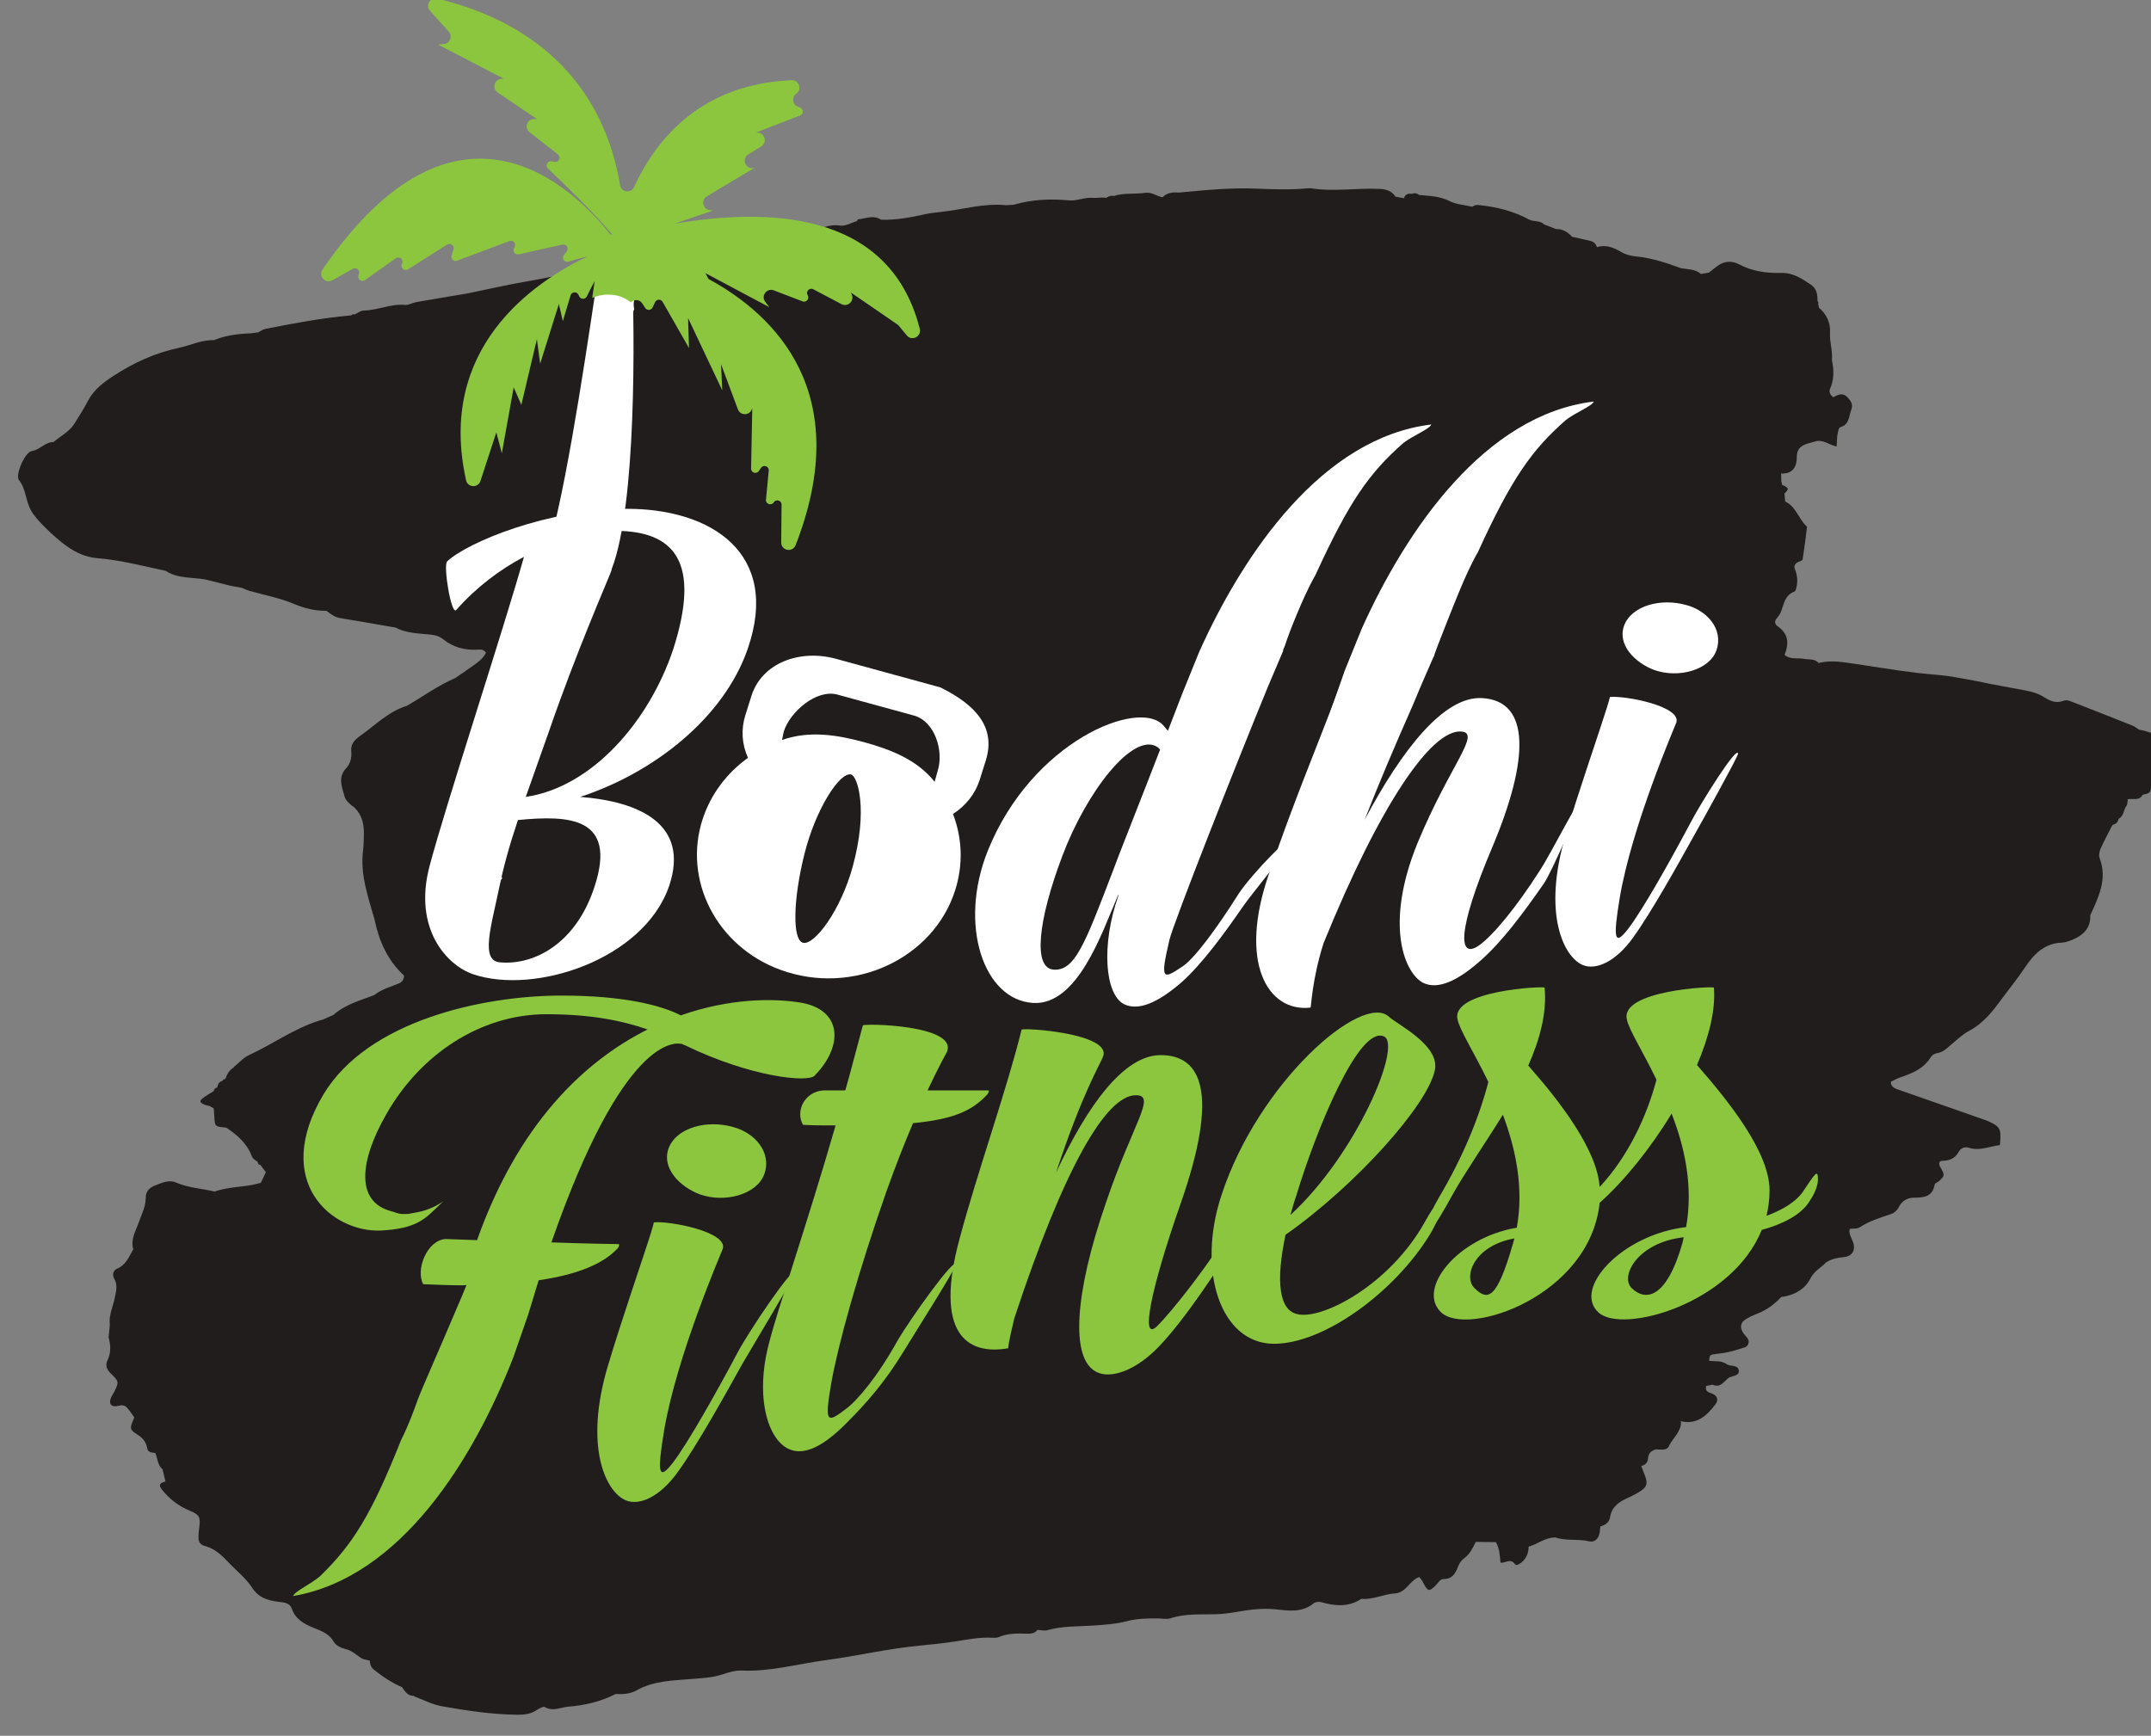
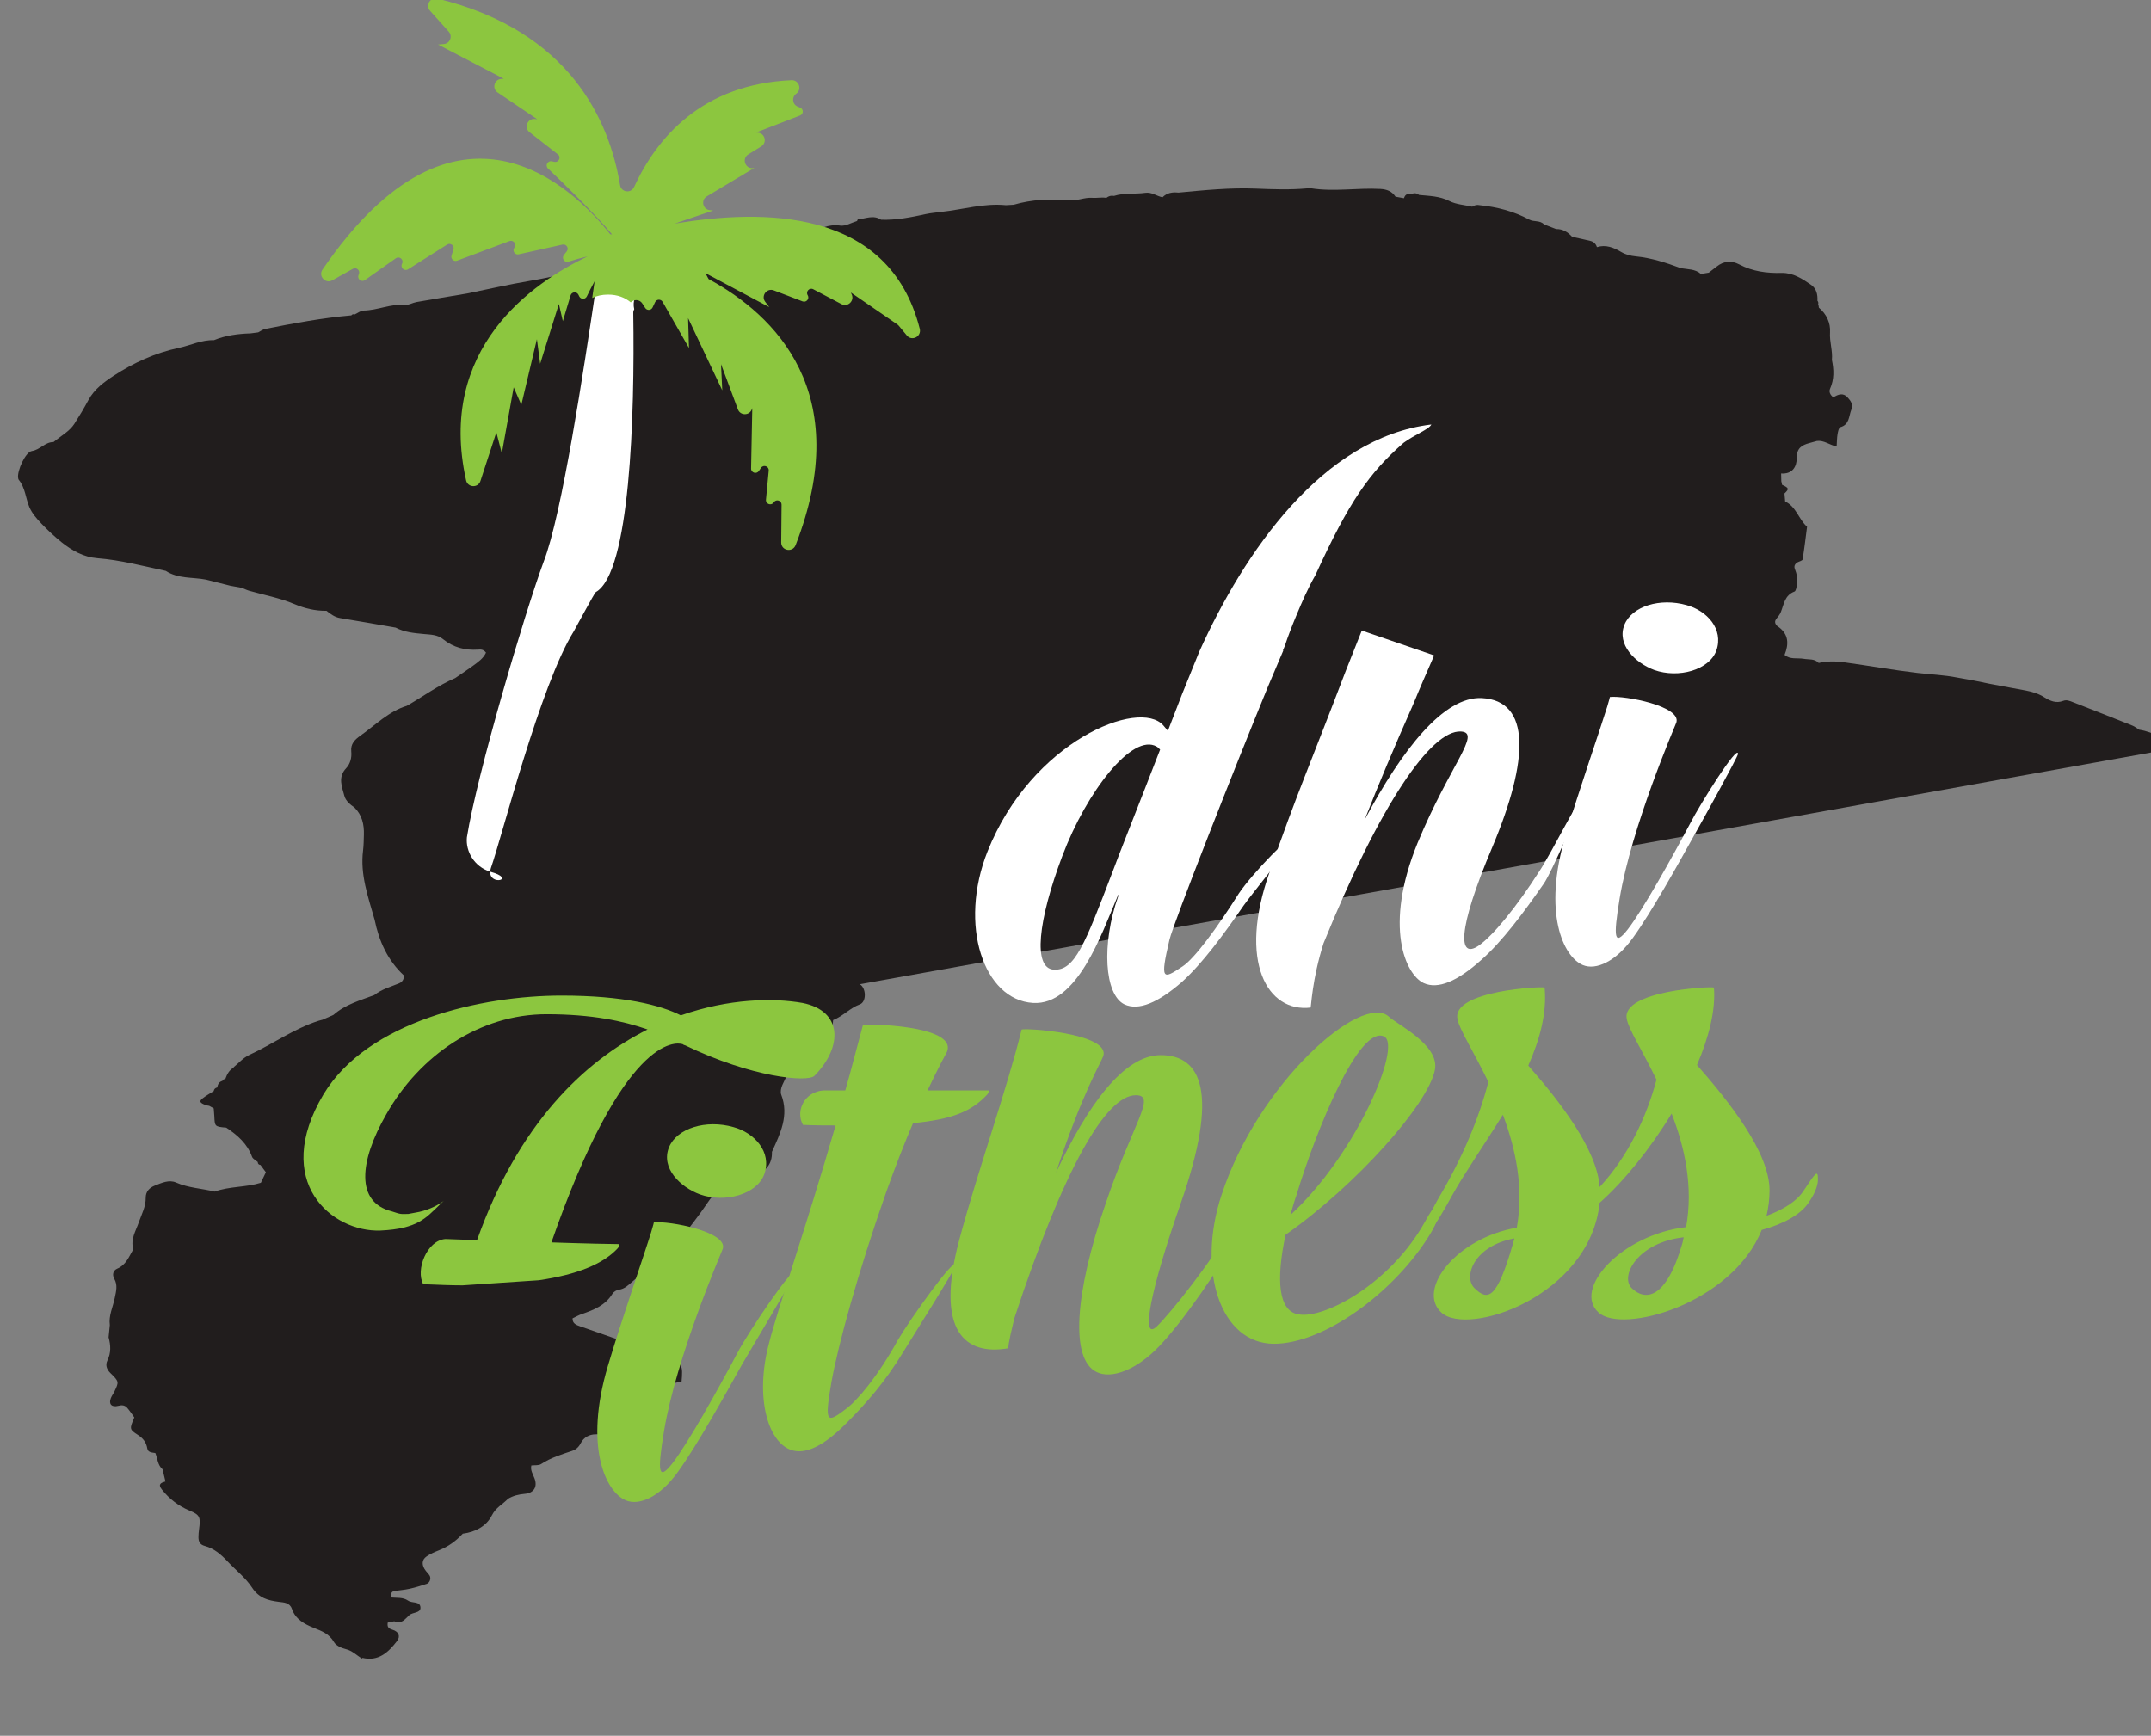
<svg xmlns="http://www.w3.org/2000/svg" xmlns:ns1="http://sodipodi.sourceforge.net/DTD/sodipodi-0.dtd" xmlns:ns2="http://www.inkscape.org/namespaces/inkscape" ns1:docname="logo-with-bg.svg" ns2:version="1.0beta2 (2b71d25, 2019-12-03)" id="svg1039" version="1.1" viewBox="0 0 214.037 172.747" height="172.747mm" width="214.037mm">
  <rect x="0" y="0" width="214.037" height="172.747" fill="#808080" stroke="none" />
  <defs id="defs1033">
    <clipPath clipPathUnits="userSpaceOnUse" id="clipPath46">
      <path d="M 0,1000 H 1000 V 0 H 0 Z" id="path44" ns2:connector-curvature="0" />
    </clipPath>
  </defs>
  <ns1:namedview fit-margin-bottom="0" fit-margin-right="0" fit-margin-left="0" fit-margin-top="0" ns2:window-maximized="0" ns2:window-y="417" ns2:window-x="552" ns2:window-height="1209" ns2:window-width="1600" showgrid="false" ns2:document-rotation="0" ns2:current-layer="layer1" ns2:document-units="mm" ns2:cy="300.29402" ns2:cx="359.40291" ns2:zoom="0.35" ns2:pageshadow="2" ns2:pageopacity="0.0" borderopacity="1.0" bordercolor="#666666" pagecolor="#ffffff" id="base" />
  <g transform="translate(-0.914,-68.714)" id="layer1" ns2:groupmode="layer" ns2:label="Layer 1">
    <g id="g3947" transform="matrix(0.03,0,0,-0.03,-270.678,558.955)">
-       <path d="m 16277.8,13861.2 c -40.7,24.8 -80.6,52 -129.4,59.4 -7.5,4.7 -14.5,10.5 -22.5,13.7 -65.7,26.3 -131.4,52 -197.2,77.7 -10.3,4.1 -21.1,8.8 -32.2,4.4 -23.5,-9.3 -44.1,-0.1 -62.7,11.7 -19.3,12.3 -40.1,18.4 -61.8,22.6 -54,10.5 -108.4,19.3 -162.1,31 -21.6,4.7 -43.5,7.6 -65,11.9 -43.6,8.6 -87.6,10.2 -131.3,15.3 -80.9,9.5 -161.4,24 -242.1,35.1 -28.4,3.9 -57.5,4.9 -86,-2 -13.7,14.9 -32.6,10.7 -49.6,13.8 -21.3,3.8 -45,-3.3 -63.7,13 14.5,35.9 14,68.5 -20.8,93.4 -1.7,1.3 -3.8,2.4 -5.2,4 -6.6,7.5 -7.4,14.8 -0.6,23.1 5.4,6.6 11.1,13.7 14.2,21.5 10.3,25.9 12.7,56 45.2,68.1 5,1.9 7,15.2 8.3,23.6 2.6,17.7 -0.3,34.9 -7.1,51.7 -3.6,9.2 0.5,16.9 9.1,21.8 5.8,3.1 16,5.4 16.7,9.4 5.9,36 10.1,72.3 14.8,108.6 -27.8,24.7 -36,66.5 -72.6,83.7 -0.8,8.9 -1.5,17.7 -2.3,26.6 16,15.4 15.2,18 -8.2,29 -0.3,3.9 -1.1,7.7 -2.3,11.4 -0.2,8.6 -0.4,17.3 -0.6,25.9 37.8,-2.6 52,22.5 51.9,52.7 -0.1,31.9 17.2,41.6 41.9,48.3 8.4,2.3 16.6,4.6 25.1,6.9 23,2.9 41.2,-13.1 65.2,-18.4 1,14.9 0.9,28.1 3,40.9 1.4,8.3 4.2,21.8 9.1,23.2 30.6,8.6 28,35.8 36.4,57.5 6.9,18.1 -1,29.1 -12,41.1 -16.3,17.7 -31.8,9.3 -47.8,0.7 -9.6,7.3 -15.1,17.7 -10.5,28.3 14.1,31.4 12.8,63.1 6.1,95.5 3,30.7 -8.3,60.2 -6.2,91.6 2,31.1 -11.6,60.6 -37.1,81.9 -0.1,3.9 -0.9,7.6 -2.3,11.3 1.3,4.2 0.5,8.1 -2.4,11.5 1.1,21 -3.3,40.6 -21.4,53.1 -29.2,20.2 -59.8,40 -96.8,39.2 -49.6,-1.2 -96.8,4.8 -141.4,28.4 -25.5,13.5 -51.5,11.3 -74.8,-7.4 -8.6,-6.9 -17.4,-13.5 -26,-20.1 -8.7,-1.5 -17.4,-2.9 -26.1,-4.3 -19,16.9 -43.5,15.1 -66.3,19.1 -48.5,18 -97.6,34.1 -149.3,39.2 -17.4,1.7 -33.4,5.5 -49.1,14.8 -24.3,14.4 -50.6,25.2 -80.2,15.9 -3.5,10.8 -10.7,18 -21.5,20.6 -20.1,5 -40.4,9.1 -60.7,13.6 -14.3,15.6 -31,26.4 -53.3,25.8 -13.4,5.1 -26.8,10.3 -40.1,15.5 -13.3,14.4 -33.1,7.4 -49.3,16.1 -50.9,27.4 -106.4,41.8 -164,47.6 -9,2.2 -17.2,-0.1 -25,-5 -25.3,5.9 -53,7.3 -75.5,18.8 -32.5,16.6 -66.3,16.7 -100.4,20.1 -7.4,5.9 -15.4,7.3 -24.3,3.7 -12.2,1.7 -22.1,-0.9 -25.9,-14.5 -9.4,1.7 -18.7,3.4 -28.1,5.1 -11.9,18 -28.9,24.5 -50.3,25.7 -76.5,4.1 -153.1,-10 -229.5,2.1 -4.3,0.7 -8.8,0.2 -13.2,-0.2 -57,-5.2 -113.8,-3.1 -170.8,-0.8 -85.7,3.5 -171,-5.3 -256.2,-13.3 -19.7,2.2 -38,-0.5 -52.8,-15.5 -19.2,3.7 -35.7,17.8 -56.9,14.8 -34.6,-4.9 -70.1,0.5 -104.1,-10.3 -9.5,2.1 -17.8,-0.7 -25.3,-6.4 -15.4,2.7 -31.2,-1 -45.8,0.1 -27.2,2.2 -51.7,-11 -78.5,-8.4 -61.8,5.8 -123,3 -183,-14.5 -8.6,-0.5 -17.3,-1 -25.9,-1.5 -73.1,7.3 -143.1,-14.6 -214.5,-22.2 -17.2,-2.4 -34.6,-3.6 -51.6,-7.3 -48.7,-10.7 -97.6,-20.4 -147.9,-18.7 -25.3,17.1 -51.2,3.4 -76.8,1.2 -1.1,-0.1 -1.9,-3.6 -2.9,-5.5 -18.6,-5.5 -38.1,-17.7 -55.6,-15.2 -39.4,5.8 -70.8,-11.1 -103.8,-25.5 -9.4,17.9 -19.2,14.8 -29.1,0.5 -9.9,-5.2 -20.5,-11.2 -31.3,-7.3 -47.3,17.1 -91.2,-1.5 -134.4,-14.7 -27.6,-8.4 -54.5,-16.4 -83.3,-19.2 -52.8,-5 -105.1,-13.6 -157.8,-18.2 -87.9,-7.7 -169.6,-46.9 -258.6,-48.9 -4,-0.1 -7.8,-4.3 -12,-5.2 -73.3,-14.6 -146,-32.4 -219.8,-44.9 -69.5,-11.7 -138.2,-27.6 -207.3,-41.7 -56.2,-9.5 -112.5,-18.7 -168.6,-28.6 -12.9,-2.3 -25.7,-10.5 -37.8,-9.4 -47.3,4.2 -90.6,-17.9 -137.1,-18.7 -10,-0.2 -20,-8.5 -30,-13 -4.6,1.7 -8.1,0.7 -10.8,-3 -96.3,-8.4 -191.2,-26.2 -285.86,-45 -8.17,-1.7 -15.56,-7.5 -23.3,-11.4 -8.43,-1.1 -16.95,-2.2 -25.38,-3.3 -41.65,-1.4 -82.59,-6.6 -121.46,-22.6 -40.68,1.5 -76.94,-17.1 -115.45,-25.3 -78.5,-16.6 -150.31,-49.2 -216.64,-92.5 -32.34,-21.1 -64.85,-44.9 -84.33,-81.2 -14.43,-27 -30.42,-53.5 -46.68,-78.9 -15.83,-24.6 -45.38,-40.4 -68.94,-60.1 -27.82,0.5 -44.08,-25.5 -71.64,-29.7 -21.82,-3.3 -49.55,-66.6 -45.64,-89.1 0.35,-2.1 0.61,-4.7 1.91,-6.2 22,-26.7 22.78,-61.5 35.64,-91.5 8.44,-19.6 23.65,-37.1 38.69,-53 21.22,-22.3 43.9,-43.6 67.9,-62.9 34.69,-27.9 73.2,-49.3 118.84,-52.9 77.03,-6 151.44,-26 226.64,-42 40.78,-26.8 88.77,-20.4 133.54,-29 26.86,-6.8 53.72,-13.5 80.5,-20.3 12.87,-2.3 25.73,-4.7 38.6,-7.1 v 0 c 7.91,-3.2 15.56,-7.1 23.65,-9.5 50.16,-14.3 102.15,-23.9 149.81,-44 35.4,-14.9 69.7,-23 107,-22.6 13.7,-10.6 26.9,-21.1 45.2,-24.1 61.6,-10 122.9,-21 184.3,-31.6 29.8,-15.9 62.4,-18.3 95.1,-21.4 21.5,-2 43.7,-2 62.3,-17.1 33.6,-27.3 72.9,-37.4 115.9,-34.6 8.1,0.5 17.2,1.8 26.3,-9.9 -8.3,-18.9 -26.1,-31.2 -43.2,-43.7 -19.3,-14.1 -39.3,-27.2 -59,-40.8 v 0 c -57.1,-24.3 -106.8,-61.4 -160.4,-92 -60.5,-18.6 -103.8,-63.5 -153.6,-98.8 -19.8,-14 -33.2,-27.8 -30.7,-52.6 2.2,-21 -3.7,-41.6 -16.7,-55.3 -28.6,-30.3 -14.1,-61.3 -6.2,-91.8 4.4,-16.9 19.2,-28.7 33.6,-39 25.2,-24.8 32.1,-55.9 31.2,-89.6 -0.6,-17.5 -0.6,-35.1 -2.7,-52.4 -10.3,-80.4 16.9,-154.5 38.1,-229.6 14.7,-71.4 43.2,-135.6 97.9,-186 -1.1,-11.3 -4.2,-20.3 -16.5,-25.5 -27.9,-11.7 -57.9,-19.3 -82.2,-38.9 -47.2,-17.8 -96.5,-31.2 -135.6,-65.8 -12,-5.3 -23.9,-10.6 -35.8,-15.9 -4.6,-1.3 -9.1,-2.5 -13.6,-3.7 -82.5,-26.6 -152.79,-77.8 -230.6,-113.8 -19.21,-8.9 -34.34,-26.7 -51.38,-40.4 l 1.22,-0.5 c -15.39,-8.5 -22.95,-22.7 -28.43,-38.4 -4.52,-0.1 -7.74,-2.1 -9.74,-6.3 -11.13,-2.9 -15.21,-11.5 -17.21,-21.7 -6.43,-1.5 -10.43,-5.4 -11.48,-12 -12.17,-7.9 -25.03,-14.9 -36.42,-23.8 -12.61,-9.8 -10.26,-15.2 9.3,-22.6 3.82,-1.4 8.08,-1.8 12.17,-2.6 4.96,-2.9 10,-5.7 14.95,-8.5 0.61,-8.5 1.48,-17 1.92,-25.4 1.56,-35 1.47,-35 39.64,-38.5 36.95,-24.7 69.63,-52.8 85.46,-96.6 2.61,-7.1 12.52,-11.6 19.04,-17.4 0.08,-5.8 2.95,-9.1 8.86,-9.7 6,-8.1 12,-16.1 18,-24.2 -5.48,-11.7 -11.04,-23.3 -16.6,-35 -49.99,-15.6 -103.81,-11.3 -153.45,-29.2 -42.42,10.6 -86.76,11.9 -127.97,30.1 -23.3,10.3 -47.99,-1.4 -70.59,-10.3 -17.39,-6.8 -30.08,-19.7 -29.91,-39.9 0.35,-30 -13.73,-55.1 -23.12,-82.2 -9.91,-28.4 -27.99,-56.1 -18.09,-88.9 -14.16,-24.3 -23.81,-51.8 -53.28,-64.4 -13.57,-5.8 -17.48,-20 -9.92,-33.5 12.09,-21.3 6.18,-41.5 1.74,-63.6 -6,-29.9 -20.69,-58.4 -16.43,-90.1 -1.39,-13.5 -2.78,-27 -4.08,-40.6 7.12,-26.1 8.69,-51.2 -4,-77.1 -6.7,-13.8 -3.39,-28.4 10.08,-41.6 29.13,-28.3 28.26,-29.4 13.56,-60.4 -3.74,-7.9 -9.3,-15 -12.34,-23.1 -7.39,-19.5 2.78,-30.8 24.86,-25.1 12.52,3.3 21.91,2 29.56,-6.7 8.7,-9.8 15.82,-21.1 23.56,-31.8 -15.82,-37.7 -16.95,-39.4 11.74,-57.9 17.99,-11.6 27.9,-24.8 31.47,-45.7 2.17,-12.7 15.91,-12.8 26.51,-14.5 7.74,-18.2 7.31,-39.9 24,-54 14.95,9.5 28.6,10.8 40.25,2.5 -11.65,8.3 -25.39,7 -40.25,-2.6 3.21,-13.4 6.43,-26.9 9.65,-40.3 -14.09,-4 -26.08,-8.6 -12.26,-26.2 24.95,-31.8 55.55,-55.2 93.28,-70.9 33.73,-14 35.65,-22 30.43,-61.3 -1.22,-8.7 -2,-17.5 -2,-26.3 -0.17,-14.6 5.13,-25.1 21.04,-29.2 31.12,-8.2 54.25,-28.7 75.72,-51.6 27.12,-28.9 59.72,-54 81.02,-86.6 22.52,-34.7 53.12,-42.7 88.51,-47.2 17.47,-2.2 36.31,-2.5 43.51,-23.2 12.1,-34.8 41.5,-50.6 72.2,-63 26.6,-10.7 51.8,-19.6 67.5,-47.4 6.6,-11.5 24.5,-19.8 38.6,-23.1 23,-5.3 37.6,-22.2 56.6,-32.7 v 0 c 7.8,-1.9 15.5,-3.9 23.3,-5.7 1.3,-11.1 3.4,-21.6 12.9,-29.2 29.1,-23.1 59.6,-44.1 94.1,-58.6 10.1,-13.9 18.7,-30 40,-28.7 -0.1,0 -0.2,-1.7 -0.2,-1.7 30.8,-11.4 60.7,-27.5 92.4,-33.1 82.2,-14.4 164.9,-27.2 248.9,-28.1 22.6,-0.3 43.8,1.4 63.5,14.1 9.1,5.7 23.9,14.6 29.7,11.2 26.9,-15.7 52.3,-0.6 77.5,1.4 54.5,4.4 108,16.8 157.5,42.3 24.6,-1.8 48.2,0.1 70.5,12.6 55.7,31.2 118.5,31.7 179.4,36.9 35.4,3 70.2,4.1 104.3,15.5 20.8,6.9 43.4,13.5 64.9,12.6 94,-4.1 184,22 275.7,34.2 104.9,13.9 208.2,38.7 313.8,48.5 37.3,3.5 74.8,7.5 111.6,13 43.8,6.6 86.8,15.9 131.4,13 6.5,-0.4 13.7,0.1 19.6,2.6 29.5,12.5 60.4,12.1 91.5,11 13.4,-0.5 26.7,0.4 36,12.5 11,-0.5 23,-3.8 33.1,-0.9 49.7,14.4 100.9,11.8 151.6,15.3 37.2,2.6 75.3,5.1 111.2,14.4 35.3,9.2 70,9.8 105.5,9.2 13.3,-0.2 27.7,-3.5 39.7,0.5 49.7,16.5 100.7,12 151.5,13.5 21.8,0.7 43.6,3.6 65.6,7.3 42.7,7.3 85.6,13.7 130.2,9.1 43,-4.5 88.9,-12.5 127.7,20 5.7,4.7 17.7,5.8 25.4,3.6 46,-13.2 90.7,-16.8 132.9,11.2 38.6,-3.8 73.5,15.7 111.1,17.8 37.1,2.1 48.2,42.8 80.7,54.5 3.8,-5.1 8.5,-9.7 11.3,-15.3 16.4,-33.3 21.1,-35.1 43.9,-11.8 7.8,7.9 13.9,20.3 24.9,20.3 30.9,-0.1 40.6,20.2 49.8,44.1 3.8,9.7 11.4,19.5 19.9,25.6 19.1,13.8 27.7,34 37.7,53.6 22.2,-0.3 44.5,-0.5 66.6,-0.8 12.8,-21.1 13,-45.3 15.5,-68.3 16.9,-1.6 32.9,16.2 47.7,-4.6 4.8,-6.8 15.7,0.4 22.6,6.2 16,13.5 22.6,31.1 23,51.6 30.2,8.6 55.5,31.2 88.9,30.6 3.3,5.6 8.3,10.8 9.9,16.8 -1.6,-6 -6.6,-11.2 -9.9,-16.8 36.6,-12.4 75.6,-3.9 112.8,-13 13.7,-3.3 25.7,5.4 30.8,18.2 4,9.6 3.7,20.9 5.3,31.4 16,4.1 29.6,13.9 32,29.6 5.5,35.1 28.8,51.5 57.9,64.5 16,7.1 31.6,15.2 45.9,25 19.5,13.4 21.4,25.2 11.7,50.6 -4,10.2 -7.9,20.4 -11.8,30.6 13.3,3.4 21.4,11.4 22.5,25.7 1.2,16.7 10.9,25.8 26.5,29.6 15.2,-0.1 35.4,-4.9 42.4,10.2 12.6,27.1 40.1,46.6 40.6,79.6 l -2.1,3.9 c 53.9,-13.4 87.1,17.7 116.2,55.7 11.7,15.3 5.8,31.1 -16.3,37.6 -14.4,4.2 -16.6,11.2 -14.7,23.3 7.2,1.4 14.4,2.8 21.6,4.3 24.3,-11.1 35.5,7.6 50.3,20.7 11,9.6 36.4,6.5 36.6,23.7 0.2,23.5 -27.5,14.6 -40.8,24 -17.5,12.3 -38.3,8.5 -57.8,10.7 1.5,8.1 -0.5,18.8 11,20.9 17.1,3.1 34.8,4.1 51.7,7.9 19.2,4.3 38,10.1 56.5,16.3 10.5,3.5 15.3,18.3 9.9,27.3 -3.4,5.5 -8.1,10.1 -12.2,15.2 -14.9,18.6 -14.9,37.1 2.2,48.7 12.5,8.5 26.8,14.6 40.9,20.2 30.8,12.2 56.7,30.9 79,55.1 41.8,5.2 78.8,25.3 96.5,60.7 13.2,26.3 35.8,36.4 53.1,54.7 17.3,10.7 35.9,15 56.3,16.8 29.8,2.7 42.3,22.7 32.4,50.4 -5.1,14.4 -14.8,27.1 -10.9,43.7 10.9,1.4 24.1,-0.7 32.4,4.7 31.8,20.9 67.5,31.8 102.9,43.7 13.2,4.4 22.1,12.8 28.6,25.6 9.9,19.4 28.8,29.2 48.8,29.3 33.5,0.2 62.1,3 69.2,43.8 0.8,4.6 10.4,7.2 15.1,11.7 18.8,18.4 18.9,18.6 2.9,47.3 -5.6,9.9 -3.1,19.5 6.7,19.6 24.2,0.3 42.5,7.5 54.7,29.4 7.2,12.9 19.7,18.3 33.8,13.8 36.3,-11.6 69.1,5.1 103.1,8.8 5,54.2 1.7,60.9 -38.2,79.1 -4,1.9 -8.2,3.2 -12.4,4.7 -47.5,16.7 -95.2,33.5 -142.7,50.1 -47.8,16.7 -95.7,33.1 -143.3,50 -12.4,4.4 -25.6,9.1 -24.9,26.3 -4.4,7.7 -8.6,15.5 -13.2,23 4.6,-7.5 8.8,-15.3 13.1,-22.9 10,4.7 19.7,10.4 30,14 40,13.7 78.6,28.7 102.4,67.6 4,6.6 13.7,12.5 21.5,13.5 19.2,2.6 31,15.2 44.4,26.6 20.2,17.1 39.9,35.9 62.9,48.1 44.3,23.5 75,62.2 102.6,99.8 27.1,36.8 56.5,72.6 82,111 27.8,41.6 63.4,79 120.9,80.8 12.8,0.4 25.9,5.6 38,10.8 34.9,15 58.3,39 56.7,80.2 27.4,60.4 57.5,120 30.9,189.6 -3.5,9.1 -0.6,22.6 3.7,32.2 11.5,25.8 25.3,50.7 38.1,76 0.1,-0.1 3.4,2.6 3.4,2.6 10.2,2.5 15.7,9.4 17.8,19.3 14.8,8 16.5,23.9 22.2,37.3 7.1,8 7.8,17.7 8,27.7 17,3.8 38.2,-6.6 49.7,15 26,5.4 26.1,5.4 29.2,37.5 32.3,12.5 55.4,39.9 88.7,52.1 22.1,8.1 21.6,53.6 -0.1,66.7" style="fill:#211d1d;fill-opacity:1;fill-rule:nonzero;stroke:none" id="path3949" ns2:connector-curvature="0" />
+       <path d="m 16277.8,13861.2 c -40.7,24.8 -80.6,52 -129.4,59.4 -7.5,4.7 -14.5,10.5 -22.5,13.7 -65.7,26.3 -131.4,52 -197.2,77.7 -10.3,4.1 -21.1,8.8 -32.2,4.4 -23.5,-9.3 -44.1,-0.1 -62.7,11.7 -19.3,12.3 -40.1,18.4 -61.8,22.6 -54,10.5 -108.4,19.3 -162.1,31 -21.6,4.7 -43.5,7.6 -65,11.9 -43.6,8.6 -87.6,10.2 -131.3,15.3 -80.9,9.5 -161.4,24 -242.1,35.1 -28.4,3.9 -57.5,4.9 -86,-2 -13.7,14.9 -32.6,10.7 -49.6,13.8 -21.3,3.8 -45,-3.3 -63.7,13 14.5,35.9 14,68.5 -20.8,93.4 -1.7,1.3 -3.8,2.4 -5.2,4 -6.6,7.5 -7.4,14.8 -0.6,23.1 5.4,6.6 11.1,13.7 14.2,21.5 10.3,25.9 12.7,56 45.2,68.1 5,1.9 7,15.2 8.3,23.6 2.6,17.7 -0.3,34.9 -7.1,51.7 -3.6,9.2 0.5,16.9 9.1,21.8 5.8,3.1 16,5.4 16.7,9.4 5.9,36 10.1,72.3 14.8,108.6 -27.8,24.7 -36,66.5 -72.6,83.7 -0.8,8.9 -1.5,17.7 -2.3,26.6 16,15.4 15.2,18 -8.2,29 -0.3,3.9 -1.1,7.7 -2.3,11.4 -0.2,8.6 -0.4,17.3 -0.6,25.9 37.8,-2.6 52,22.5 51.9,52.7 -0.1,31.9 17.2,41.6 41.9,48.3 8.4,2.3 16.6,4.6 25.1,6.9 23,2.9 41.2,-13.1 65.2,-18.4 1,14.9 0.9,28.1 3,40.9 1.4,8.3 4.2,21.8 9.1,23.2 30.6,8.6 28,35.8 36.4,57.5 6.9,18.1 -1,29.1 -12,41.1 -16.3,17.7 -31.8,9.3 -47.8,0.7 -9.6,7.3 -15.1,17.7 -10.5,28.3 14.1,31.4 12.8,63.1 6.1,95.5 3,30.7 -8.3,60.2 -6.2,91.6 2,31.1 -11.6,60.6 -37.1,81.9 -0.1,3.9 -0.9,7.6 -2.3,11.3 1.3,4.2 0.5,8.1 -2.4,11.5 1.1,21 -3.3,40.6 -21.4,53.1 -29.2,20.2 -59.8,40 -96.8,39.2 -49.6,-1.2 -96.8,4.8 -141.4,28.4 -25.5,13.5 -51.5,11.3 -74.8,-7.4 -8.6,-6.9 -17.4,-13.5 -26,-20.1 -8.7,-1.5 -17.4,-2.9 -26.1,-4.3 -19,16.9 -43.5,15.1 -66.3,19.1 -48.5,18 -97.6,34.1 -149.3,39.2 -17.4,1.7 -33.4,5.5 -49.1,14.8 -24.3,14.4 -50.6,25.2 -80.2,15.9 -3.5,10.8 -10.7,18 -21.5,20.6 -20.1,5 -40.4,9.1 -60.7,13.6 -14.3,15.6 -31,26.4 -53.3,25.8 -13.4,5.1 -26.8,10.3 -40.1,15.5 -13.3,14.4 -33.1,7.4 -49.3,16.1 -50.9,27.4 -106.4,41.8 -164,47.6 -9,2.2 -17.2,-0.1 -25,-5 -25.3,5.9 -53,7.3 -75.5,18.8 -32.5,16.6 -66.3,16.7 -100.4,20.1 -7.4,5.9 -15.4,7.3 -24.3,3.7 -12.2,1.7 -22.1,-0.9 -25.9,-14.5 -9.4,1.7 -18.7,3.4 -28.1,5.1 -11.9,18 -28.9,24.5 -50.3,25.7 -76.5,4.1 -153.1,-10 -229.5,2.1 -4.3,0.7 -8.8,0.2 -13.2,-0.2 -57,-5.2 -113.8,-3.1 -170.8,-0.8 -85.7,3.5 -171,-5.3 -256.2,-13.3 -19.7,2.2 -38,-0.5 -52.8,-15.5 -19.2,3.7 -35.7,17.8 -56.9,14.8 -34.6,-4.9 -70.1,0.5 -104.1,-10.3 -9.5,2.1 -17.8,-0.7 -25.3,-6.4 -15.4,2.7 -31.2,-1 -45.8,0.1 -27.2,2.2 -51.7,-11 -78.5,-8.4 -61.8,5.8 -123,3 -183,-14.5 -8.6,-0.5 -17.3,-1 -25.9,-1.5 -73.1,7.3 -143.1,-14.6 -214.5,-22.2 -17.2,-2.4 -34.6,-3.6 -51.6,-7.3 -48.7,-10.7 -97.6,-20.4 -147.9,-18.7 -25.3,17.1 -51.2,3.4 -76.8,1.2 -1.1,-0.1 -1.9,-3.6 -2.9,-5.5 -18.6,-5.5 -38.1,-17.7 -55.6,-15.2 -39.4,5.8 -70.8,-11.1 -103.8,-25.5 -9.4,17.9 -19.2,14.8 -29.1,0.5 -9.9,-5.2 -20.5,-11.2 -31.3,-7.3 -47.3,17.1 -91.2,-1.5 -134.4,-14.7 -27.6,-8.4 -54.5,-16.4 -83.3,-19.2 -52.8,-5 -105.1,-13.6 -157.8,-18.2 -87.9,-7.7 -169.6,-46.9 -258.6,-48.9 -4,-0.1 -7.8,-4.3 -12,-5.2 -73.3,-14.6 -146,-32.4 -219.8,-44.9 -69.5,-11.7 -138.2,-27.6 -207.3,-41.7 -56.2,-9.5 -112.5,-18.7 -168.6,-28.6 -12.9,-2.3 -25.7,-10.5 -37.8,-9.4 -47.3,4.2 -90.6,-17.9 -137.1,-18.7 -10,-0.2 -20,-8.5 -30,-13 -4.6,1.7 -8.1,0.7 -10.8,-3 -96.3,-8.4 -191.2,-26.2 -285.86,-45 -8.17,-1.7 -15.56,-7.5 -23.3,-11.4 -8.43,-1.1 -16.95,-2.2 -25.38,-3.3 -41.65,-1.4 -82.59,-6.6 -121.46,-22.6 -40.68,1.5 -76.94,-17.1 -115.45,-25.3 -78.5,-16.6 -150.31,-49.2 -216.64,-92.5 -32.34,-21.1 -64.85,-44.9 -84.33,-81.2 -14.43,-27 -30.42,-53.5 -46.68,-78.9 -15.83,-24.6 -45.38,-40.4 -68.94,-60.1 -27.82,0.5 -44.08,-25.5 -71.64,-29.7 -21.82,-3.3 -49.55,-66.6 -45.64,-89.1 0.35,-2.1 0.61,-4.7 1.91,-6.2 22,-26.7 22.78,-61.5 35.64,-91.5 8.44,-19.6 23.65,-37.1 38.69,-53 21.22,-22.3 43.9,-43.6 67.9,-62.9 34.69,-27.9 73.2,-49.3 118.84,-52.9 77.03,-6 151.44,-26 226.64,-42 40.78,-26.8 88.77,-20.4 133.54,-29 26.86,-6.8 53.72,-13.5 80.5,-20.3 12.87,-2.3 25.73,-4.7 38.6,-7.1 v 0 c 7.91,-3.2 15.56,-7.1 23.65,-9.5 50.16,-14.3 102.15,-23.9 149.81,-44 35.4,-14.9 69.7,-23 107,-22.6 13.7,-10.6 26.9,-21.1 45.2,-24.1 61.6,-10 122.9,-21 184.3,-31.6 29.8,-15.9 62.4,-18.3 95.1,-21.4 21.5,-2 43.7,-2 62.3,-17.1 33.6,-27.3 72.9,-37.4 115.9,-34.6 8.1,0.5 17.2,1.8 26.3,-9.9 -8.3,-18.9 -26.1,-31.2 -43.2,-43.7 -19.3,-14.1 -39.3,-27.2 -59,-40.8 v 0 c -57.1,-24.3 -106.8,-61.4 -160.4,-92 -60.5,-18.6 -103.8,-63.5 -153.6,-98.8 -19.8,-14 -33.2,-27.8 -30.7,-52.6 2.2,-21 -3.7,-41.6 -16.7,-55.3 -28.6,-30.3 -14.1,-61.3 -6.2,-91.8 4.4,-16.9 19.2,-28.7 33.6,-39 25.2,-24.8 32.1,-55.9 31.2,-89.6 -0.6,-17.5 -0.6,-35.1 -2.7,-52.4 -10.3,-80.4 16.9,-154.5 38.1,-229.6 14.7,-71.4 43.2,-135.6 97.9,-186 -1.1,-11.3 -4.2,-20.3 -16.5,-25.5 -27.9,-11.7 -57.9,-19.3 -82.2,-38.9 -47.2,-17.8 -96.5,-31.2 -135.6,-65.8 -12,-5.3 -23.9,-10.6 -35.8,-15.9 -4.6,-1.3 -9.1,-2.5 -13.6,-3.7 -82.5,-26.6 -152.79,-77.8 -230.6,-113.8 -19.21,-8.9 -34.34,-26.7 -51.38,-40.4 l 1.22,-0.5 c -15.39,-8.5 -22.95,-22.7 -28.43,-38.4 -4.52,-0.1 -7.74,-2.1 -9.74,-6.3 -11.13,-2.9 -15.21,-11.5 -17.21,-21.7 -6.43,-1.5 -10.43,-5.4 -11.48,-12 -12.17,-7.9 -25.03,-14.9 -36.42,-23.8 -12.61,-9.8 -10.26,-15.2 9.3,-22.6 3.82,-1.4 8.08,-1.8 12.17,-2.6 4.96,-2.9 10,-5.7 14.95,-8.5 0.61,-8.5 1.48,-17 1.92,-25.4 1.56,-35 1.47,-35 39.64,-38.5 36.95,-24.7 69.63,-52.8 85.46,-96.6 2.61,-7.1 12.52,-11.6 19.04,-17.4 0.08,-5.8 2.95,-9.1 8.86,-9.7 6,-8.1 12,-16.1 18,-24.2 -5.48,-11.7 -11.04,-23.3 -16.6,-35 -49.99,-15.6 -103.81,-11.3 -153.45,-29.2 -42.42,10.6 -86.76,11.9 -127.97,30.1 -23.3,10.3 -47.99,-1.4 -70.59,-10.3 -17.39,-6.8 -30.08,-19.7 -29.91,-39.9 0.35,-30 -13.73,-55.1 -23.12,-82.2 -9.91,-28.4 -27.99,-56.1 -18.09,-88.9 -14.16,-24.3 -23.81,-51.8 -53.28,-64.4 -13.57,-5.8 -17.48,-20 -9.92,-33.5 12.09,-21.3 6.18,-41.5 1.74,-63.6 -6,-29.9 -20.69,-58.4 -16.43,-90.1 -1.39,-13.5 -2.78,-27 -4.08,-40.6 7.12,-26.1 8.69,-51.2 -4,-77.1 -6.7,-13.8 -3.39,-28.4 10.08,-41.6 29.13,-28.3 28.26,-29.4 13.56,-60.4 -3.74,-7.9 -9.3,-15 -12.34,-23.1 -7.39,-19.5 2.78,-30.8 24.86,-25.1 12.52,3.3 21.91,2 29.56,-6.7 8.7,-9.8 15.82,-21.1 23.56,-31.8 -15.82,-37.7 -16.95,-39.4 11.74,-57.9 17.99,-11.6 27.9,-24.8 31.47,-45.7 2.17,-12.7 15.91,-12.8 26.51,-14.5 7.74,-18.2 7.31,-39.9 24,-54 14.95,9.5 28.6,10.8 40.25,2.5 -11.65,8.3 -25.39,7 -40.25,-2.6 3.21,-13.4 6.43,-26.9 9.65,-40.3 -14.09,-4 -26.08,-8.6 -12.26,-26.2 24.95,-31.8 55.55,-55.2 93.28,-70.9 33.73,-14 35.65,-22 30.43,-61.3 -1.22,-8.7 -2,-17.5 -2,-26.3 -0.17,-14.6 5.13,-25.1 21.04,-29.2 31.12,-8.2 54.25,-28.7 75.72,-51.6 27.12,-28.9 59.72,-54 81.02,-86.6 22.52,-34.7 53.12,-42.7 88.51,-47.2 17.47,-2.2 36.31,-2.5 43.51,-23.2 12.1,-34.8 41.5,-50.6 72.2,-63 26.6,-10.7 51.8,-19.6 67.5,-47.4 6.6,-11.5 24.5,-19.8 38.6,-23.1 23,-5.3 37.6,-22.2 56.6,-32.7 v 0 l -2.1,3.9 c 53.9,-13.4 87.1,17.7 116.2,55.7 11.7,15.3 5.8,31.1 -16.3,37.6 -14.4,4.2 -16.6,11.2 -14.7,23.3 7.2,1.4 14.4,2.8 21.6,4.3 24.3,-11.1 35.5,7.6 50.3,20.7 11,9.6 36.4,6.5 36.6,23.7 0.2,23.5 -27.5,14.6 -40.8,24 -17.5,12.3 -38.3,8.5 -57.8,10.7 1.5,8.1 -0.5,18.8 11,20.9 17.1,3.1 34.8,4.1 51.7,7.9 19.2,4.3 38,10.1 56.5,16.3 10.5,3.5 15.3,18.3 9.9,27.3 -3.4,5.5 -8.1,10.1 -12.2,15.2 -14.9,18.6 -14.9,37.1 2.2,48.7 12.5,8.5 26.8,14.6 40.9,20.2 30.8,12.2 56.7,30.9 79,55.1 41.8,5.2 78.8,25.3 96.5,60.7 13.2,26.3 35.8,36.4 53.1,54.7 17.3,10.7 35.9,15 56.3,16.8 29.8,2.7 42.3,22.7 32.4,50.4 -5.1,14.4 -14.8,27.1 -10.9,43.7 10.9,1.4 24.1,-0.7 32.4,4.7 31.8,20.9 67.5,31.8 102.9,43.7 13.2,4.4 22.1,12.8 28.6,25.6 9.9,19.4 28.8,29.2 48.8,29.3 33.5,0.2 62.1,3 69.2,43.8 0.8,4.6 10.4,7.2 15.1,11.7 18.8,18.4 18.9,18.6 2.9,47.3 -5.6,9.9 -3.1,19.5 6.7,19.6 24.2,0.3 42.5,7.5 54.7,29.4 7.2,12.9 19.7,18.3 33.8,13.8 36.3,-11.6 69.1,5.1 103.1,8.8 5,54.2 1.7,60.9 -38.2,79.1 -4,1.9 -8.2,3.2 -12.4,4.7 -47.5,16.7 -95.2,33.5 -142.7,50.1 -47.8,16.7 -95.7,33.1 -143.3,50 -12.4,4.4 -25.6,9.1 -24.9,26.3 -4.4,7.7 -8.6,15.5 -13.2,23 4.6,-7.5 8.8,-15.3 13.1,-22.9 10,4.7 19.7,10.4 30,14 40,13.7 78.6,28.7 102.4,67.6 4,6.6 13.7,12.5 21.5,13.5 19.2,2.6 31,15.2 44.4,26.6 20.2,17.1 39.9,35.9 62.9,48.1 44.3,23.5 75,62.2 102.6,99.8 27.1,36.8 56.5,72.6 82,111 27.8,41.6 63.4,79 120.9,80.8 12.8,0.4 25.9,5.6 38,10.8 34.9,15 58.3,39 56.7,80.2 27.4,60.4 57.5,120 30.9,189.6 -3.5,9.1 -0.6,22.6 3.7,32.2 11.5,25.8 25.3,50.7 38.1,76 0.1,-0.1 3.4,2.6 3.4,2.6 10.2,2.5 15.7,9.4 17.8,19.3 14.8,8 16.5,23.9 22.2,37.3 7.1,8 7.8,17.7 8,27.7 17,3.8 38.2,-6.6 49.7,15 26,5.4 26.1,5.4 29.2,37.5 32.3,12.5 55.4,39.9 88.7,52.1 22.1,8.1 21.6,53.6 -0.1,66.7" style="fill:#211d1d;fill-opacity:1;fill-rule:nonzero;stroke:none" id="path3949" ns2:connector-curvature="0" />
    </g>
    <g transform="matrix(0.353,0,0,-0.353,-70.556,324.556)" clip-path="url(#clipPath46)" id="g42">
      <g transform="translate(358.003,571.437)" id="g48">
-         <path ns2:connector-curvature="0" id="path50" style="fill:#ffffff;fill-opacity:1;fill-rule:nonzero;stroke:none" d="M 0,0 C 7.5,-0.956 18.239,-3.344 16.705,-7.803 15.852,-10.192 6.988,-30.256 -0.853,-53.028 L -7.33,-71.341 c 18.58,2.707 34.773,21.179 41.592,41.722 C 42.102,-5.096 34.603,3.663 17.897,3.663 12.954,3.663 6.647,2.547 0,0 m -9.546,-77.869 c -2.558,-7.645 -4.091,-13.377 -5.284,-19.11 -2.216,-10.829 -5.455,-20.702 0.341,-21.02 9.375,-0.796 21.306,5.096 26.591,21.498 6.307,19.428 -7.16,20.064 -21.648,18.632 m -12.614,-43.474 c -7.159,2.389 -17.046,12.58 -12.273,30.574 4.603,17.358 20.967,67.041 26.591,87.106 -6.647,-3.503 -13.295,-8.44 -19.09,-14.969 -1.364,-1.751 -3.751,12.58 -2.557,13.695 5.796,5.414 28.466,14.81 50.796,14.81 23.523,0 43.296,-12.422 33.921,-39.492 -6.648,-19.269 -26.251,-34.875 -47.217,-41.722 16.364,-1.274 31.023,-7.484 25.058,-25.16 -7.16,-20.701 -37.841,-30.734 -55.229,-24.842" />
-       </g>
+         </g>
      <g transform="translate(516.198,479.275)" id="g52">
        <path ns2:connector-curvature="0" id="path54" style="fill:#ffffff;fill-opacity:1;fill-rule:nonzero;stroke:none" d="m 0,0 c -7.877,-20.59 -10.72,-28.238 -16.675,-27.886 -5.955,0.352 -4.477,13.823 2.408,32.079 6.886,18.258 19.813,34.722 26.582,30.811 0.331,-0.178 0.653,-0.516 0.974,-0.855 C 7.71,19.707 1.127,3.19 0,0 m 48.021,62.11 c -0.042,-0.005 -0.082,-0.012 -0.123,-0.017 0.173,0.416 0.345,0.828 0.518,1.243 0.976,2.951 2.11,5.838 3.269,8.619 1.572,3.776 3.265,7.713 5.367,11.363 9.611,21.011 15.233,28.854 24.822,37.296 3,2.264 7.292,3.851 7.865,5.198 C 59.069,122.122 36.909,89.75 24.312,61.733 L 19.515,49.893 15.48,39.444 14.205,40.955 C 7.49,48.69 -22.936,36.611 -35.366,5.441 c -8.227,-20.729 -1.111,-41.887 12.842,-42.712 12.422,-0.735 19.24,19.281 23.803,30.017 0.207,0.626 0.387,0.775 0.169,-0.01 -4.72,-13.439 -3.856,-27.688 1.788,-30.415 3.99,-1.83 9.415,0.401 16.258,6.377 5.774,5.241 11.717,13.345 17.32,21.469 C 39.053,-6.615 51.06,8.039 51.116,8.993 51.285,11.854 39.043,-1.032 35.48,-6.404 29.263,-16.246 22.951,-24.806 19.577,-26.999 c -5.51,-3.662 -6.389,-4.09 -3.651,7.554 1.136,4.73 18.688,49.291 27.788,71.417 l 0.595,1.4" />
      </g>
      <g transform="translate(586.333,546.99)" id="g56">
        <path ns2:connector-curvature="0" id="path58" style="fill:#ffffff;fill-opacity:1;fill-rule:nonzero;stroke:none" d="m 0,0 -4.532,-11.408 c -10.186,-26.747 -13.789,-34.534 -21.439,-56.628 -9.078,-25.53 -0.518,-39.69 11.529,-38.256 0.17,-0.009 0.405,7.936 3.66,18.136 15.996,39.364 30.383,60.141 38.718,59.698 5.953,-0.318 -3.02,-9.255 -12.212,-31.427 -9.629,-23.586 -3.383,-37.164 1.749,-39.512 3.973,-1.807 9.419,0.456 16.146,6.481 5.991,5.267 12.008,13.404 17.684,21.561 2.268,3.23 10.216,21.764 10.281,22.718 0.194,2.864 -7.974,-13.905 -11.584,-19.298 -6.306,-9.878 -13.014,-18.139 -17.131,-20.951 -5.544,-3.694 -6.225,3.843 3.946,27.877 10.385,24.662 10.831,41.236 -2.946,41.969 -10.716,0.571 -22.492,-14.441 -33.063,-34.305 3.722,9.537 8.402,20.618 13.445,31.999 2.026,4.68 0.427,1.254 5.886,13.73 0.01,0.16 0.191,0.309 0.213,0.627" />
      </g>
      <g transform="translate(332.844,362.386)" id="g60">
        <path ns2:connector-curvature="0" id="path62" style="fill:#8cc63f;fill-opacity:1;fill-rule:nonzero;stroke:none" d="m 0,0 c -3.409,0 -6.988,0.16 -10.909,0.319 h -0.17 c -2.216,3.982 1.023,12.421 6.307,12.74 0.34,0 3.92,-0.16 8.864,-0.319 11.591,32.645 30,50.321 48.069,59.398 -6.819,2.388 -15.682,4.299 -28.467,4.299 -18.92,0 -35.796,-11.624 -45.172,-28.186 -7.67,-13.376 -8.693,-24.842 1.536,-27.389 2.659,-0.882 2.449,-0.773 4.671,-0.727 0.06,10e-4 1.761,0.332 1.821,0.341 6.98,1.084 10.355,5.606 6.773,2.016 -3.591,-3.403 -5.936,-6.567 -16.504,-7.045 -13.637,-0.478 -30.683,13.695 -16.023,38.378 12.443,20.701 44.659,27.867 67.159,27.867 17.387,0 27.955,-2.707 33.581,-5.574 13.636,4.778 26.079,4.938 34.261,3.504 11.421,-2.229 11.421,-12.421 3.409,-20.543 -1.874,-1.91 -17.727,-0.476 -36.477,8.599 -0.171,0 -0.511,0.16 -0.682,0.319 -2.046,0.637 -16.705,2.389 -36.99,-55.893 9.206,-0.319 17.387,-0.478 18.921,-0.478 0.171,0 0.341,-0.318 -0.17,-1.115 C 39.717,6.052 32.387,3.026 21.478,1.435" />
      </g>
      <g transform="translate(459.831,408.106)" id="g64">
        <path ns2:connector-curvature="0" id="path66" style="fill:#8cc63f;fill-opacity:1;fill-rule:nonzero;stroke:none" d="m 0,0 c -2.386,-5.573 -4.943,-12.102 -7.5,-19.268 -8.011,-22.772 -13.637,-43.314 -15.512,-53.824 -2.046,-11.785 -1.193,-11.466 4.091,-7.484 3.239,2.388 9.035,9.254 14.66,19.445 3.239,5.573 16.323,24.025 16.323,21.158 0,-0.956 -12.743,-21.158 -14.789,-24.503 -5.113,-8.439 -10.568,-14.668 -16.194,-20.241 -6.307,-6.37 -11.591,-8.917 -15.682,-7.325 -6.306,2.389 -10.056,14.81 -5.965,30.097 2.215,8.918 10.397,32.486 18.749,61.307 -2.897,0 -5.795,0 -9.204,0.16 -2.216,3.982 0.511,9.395 5.795,9.713 h 6.137 c 1.705,5.893 3.239,12.104 4.943,18.314 0.171,0.637 26.933,0.159 23.694,-7.485 C 9.375,19.746 7.159,15.766 4.092,9.235 h 17.046 c 0.34,0 0.34,-0.318 -0.172,-1.114 C 16.535,3.344 11.25,1.115 0,0" />
      </g>
      <g transform="translate(472.873,375.219)" id="g68">
        <path ns2:connector-curvature="0" id="path70" style="fill:#8cc63f;fill-opacity:1;fill-rule:nonzero;stroke:none" d="m 0,0 c 4.943,18.63 13.466,42.518 17.557,59.237 0.171,0.638 25.228,-0.955 23.012,-7.484 -0.682,-1.911 -5.967,-10.51 -13.296,-32.804 8.863,18.949 19.092,33.123 29.489,33.123 11.572,0 16.553,-10.665 5.625,-41.881 -8.523,-24.364 -11.421,-39.174 -6.648,-34.555 3.921,3.821 15.511,18.312 21.137,28.504 3.239,5.573 4.091,6.051 4.091,3.184 0,-0.955 -0.511,-3.184 -2.556,-6.528 -5.115,-8.599 -14.83,-23.25 -21.99,-30.734 -6.478,-6.848 -13.636,-9.395 -17.728,-7.325 -7.499,3.662 -6.135,22.294 2.558,47.454 7.67,22.772 14.488,30.575 8.522,30.575 -8.522,0 -20.454,-21.02 -34.261,-62.902 -1.875,-7.643 -1.705,-8.438 -1.705,-8.438 C 1.875,-32.646 -6.989,-26.116 0,0" />
      </g>
      <g transform="translate(566.206,382.217)" id="g72">
        <path ns2:connector-curvature="0" id="path74" style="fill:#8cc63f;fill-opacity:1;fill-rule:nonzero;stroke:none" d="M 0,0 C 18.58,17.039 31.534,47.773 26.42,50.321 19.432,53.665 7.33,24.205 1.704,5.573 1.022,3.663 0.511,1.752 0,0 m -1.363,-5.573 c -2.729,-12.739 -2.046,-21.656 3.749,-22.453 7.16,-1.274 25.739,8.599 35.456,25.957 3.067,5.573 4.091,6.05 4.091,3.184 0,-0.956 -0.513,-3.184 -2.557,-6.529 -9.887,-16.243 -29.83,-30.893 -43.979,-30.893 -15.17,0 -21.818,20.702 -14.83,41.88 C -9.034,37.422 20.284,62.901 27.784,55.894 30.171,53.665 42.103,47.933 40.739,40.925 38.863,31.212 18.58,8.44 -1.363,-5.573" />
      </g>
      <g transform="translate(676.732,374.343)" id="g76">
        <path ns2:connector-curvature="0" id="path78" style="fill:#8cc63f;fill-opacity:1;fill-rule:nonzero;stroke:none" d="M 0,0 0.341,1.592 C -12.614,0.159 -17.729,-9.396 -14.318,-12.739 -10.568,-16.402 -4.604,-16.084 0,0 m -47.728,0 0.341,1.273 c -11.422,-2.07 -14.489,-10.827 -11.251,-14.012 3.75,-3.663 6.307,-3.345 10.91,12.739 m 71.421,7.644 c 4.773,1.751 8.524,4.139 10.399,7.006 3.579,5.414 4.09,6.052 4.09,3.185 0,-0.956 -0.341,-3.185 -2.557,-6.37 -2.387,-3.662 -7.5,-6.21 -13.296,-7.803 -8.352,-20.86 -39.375,-29.459 -46.022,-23.249 -7.33,6.689 6.647,21.976 24.715,24.046 2.045,11.306 -0.34,22.453 -4.09,32.008 -5.967,-9.873 -13.466,-19.11 -20.285,-25.16 -2.727,-26.276 -37.159,-37.901 -44.66,-30.894 -6.988,6.528 4.432,21.021 21.308,23.886 2.045,11.307 -0.341,22.295 -3.921,31.848 -5.113,-8.28 -10.568,-16.083 -14.319,-22.771 -1.874,-3.503 -5.214,-9.14 -5.896,-9.617 -2.728,-1.593 -1.093,3.407 2.147,8.98 6.818,11.466 11.42,22.772 13.976,32.645 -4.091,8.439 -8.181,14.809 -8.692,17.676 -1.876,8.121 24.376,9.395 24.546,8.918 0.681,-7.166 -1.365,-14.651 -4.604,-21.976 8.865,-10.032 19.434,-23.727 20.115,-34.237 8.012,8.598 13.295,19.906 16.023,30.256 -3.921,8.122 -7.841,14.172 -8.353,17.039 -1.874,8.121 24.376,9.395 24.546,8.918 C 9.375,65.767 7.5,58.124 4.091,50.161 13.296,39.65 24.545,25.479 24.545,14.81 c 0,-2.548 -0.34,-4.937 -0.852,-7.166" />
      </g>
      <g transform="translate(466.8,507.494)" id="g80" />
      <g transform="translate(399.737,388.037)" id="g84">
        <path ns2:connector-curvature="0" id="path86" style="fill:#8cc63f;fill-opacity:1;fill-rule:nonzero;stroke:none" d="M 0,0 C -5.531,2.055 -11.061,7.427 -8.691,13.272 -6.479,18.646 1.738,21.174 9.48,18.961 15.327,17.381 20.383,12.01 18.17,5.688 16.116,0 7.11,-2.528 0,0 m -13.747,-10.744 c 0.632,2.054 0.789,2.844 0.789,2.844 4.425,0.474 20.858,-2.687 19.436,-7.427 -0.475,-1.264 -13.115,-30.496 -16.591,-51.511 -1.896,-11.535 -1.58,-14.063 2.37,-9.007 4.425,5.689 12.957,21.015 18.329,31.128 2.844,5.53 16.252,25.535 16.252,22.533 0,-0.79 -13.092,-22.533 -14.987,-25.851 -4.741,-8.532 -12.642,-22.753 -18.014,-30.18 -5.057,-7.11 -10.902,-9.639 -14.694,-8.058 -5.689,2.37 -11.852,15.169 -5.057,37.921 3.792,12.799 10.27,31.446 12.167,37.608" />
      </g>
      <g transform="translate(668.765,535.875)" id="g88">
        <path ns2:connector-curvature="0" id="path90" style="fill:#ffffff;fill-opacity:1;fill-rule:nonzero;stroke:none" d="M 0,0 C -5.333,1.981 -10.665,7.161 -8.38,12.798 -6.247,17.979 1.676,20.417 9.142,18.283 14.779,16.759 19.654,11.58 17.521,5.485 15.541,0 6.856,-2.438 0,0 m -13.256,-10.361 c 0.61,1.981 0.762,2.742 0.762,2.742 4.266,0.458 20.112,-2.59 18.741,-7.161 -0.458,-1.218 -12.646,-29.406 -15.998,-49.669 -1.829,-11.123 -1.523,-13.561 2.285,-8.685 4.267,5.485 12.494,20.264 17.674,30.015 2.742,5.333 13.41,22.361 13.41,19.466 0,-0.762 -10.363,-19.466 -12.19,-22.665 -4.572,-8.228 -12.19,-21.941 -17.37,-29.102 -4.876,-6.855 -10.513,-9.294 -14.169,-7.77 -5.486,2.286 -11.429,14.627 -4.876,36.566 3.656,12.342 9.903,30.321 11.731,36.263" />
      </g>
      <g transform="translate(340.644,479.007)" id="g92">
        <path ns2:connector-curvature="0" id="path94" style="fill:#ffffff;fill-opacity:1;fill-rule:nonzero;stroke:none" d="M 0,0 C -0.219,-4.072 7.664,-2.133 0,0" />
      </g>
      <g transform="translate(385.041,652.886)" id="g96">
        <path ns2:connector-curvature="0" id="path98" style="fill:#ffffff;fill-opacity:1;fill-rule:nonzero;stroke:none" d="m 0,0 c -4.595,-1.249 -9.135,-2.68 -13.662,-4.165 -0.456,-0.835 -0.924,-1.664 -1.39,-2.494 0.55,-1.197 0.637,-2.62 0.27,-3.894 -3.184,-21.275 -9.38,-62.676 -14.54,-75.918 -5.376,-14.545 -18.815,-59.941 -21.645,-77.739 -0.377,-3.978 2.074,-8.227 6.507,-9.65 0.022,-0.006 0.041,-0.012 0.063,-0.019 0.016,0.299 0.072,0.626 0.184,0.99 3.079,8.646 13.898,51.569 23.393,66.811 0.202,0.326 5.828,10.819 6.182,11.018 9.635,5.412 11.021,49.399 10.569,78.781 -0.006,0.373 0.096,0.698 0.267,0.974 -0.518,2.179 0.272,4.716 2.363,5.796 0.488,0.408 1.08,0.721 1.776,0.896 C 0.153,-5.724 0.044,-2.84 0,0" />
      </g>
      <g transform="translate(461.732,632.077)" id="g100">
        <path ns2:connector-curvature="0" id="path102" style="fill:#8cc63f;fill-opacity:1;fill-rule:nonzero;stroke:none" d="m 0,0 c -8.732,34.381 -44.69,33.704 -69.089,29.647 5.978,2.061 10.864,3.701 10.864,3.701 l -0.934,0.089 c -2.015,0.19 -2.615,2.844 -0.879,3.884 l 13.469,8.064 -0.139,-0.036 c -2.326,-0.597 -3.665,2.551 -1.622,3.813 l 3.64,2.249 c 1.71,1.055 1.097,3.679 -0.903,3.869 l -0.558,0.053 12.416,4.803 c 1.016,0.393 1.018,1.829 0.004,2.226 l -0.632,0.247 c -1.551,0.606 -1.809,2.692 -0.453,3.658 1.704,1.215 0.759,3.904 -1.331,3.812 -25.239,-1.107 -38.013,-16.263 -44.378,-30.116 -0.865,-1.883 -3.62,-1.53 -3.956,0.515 -2.95,17.946 -13.919,43.473 -51.483,52.601 -2.013,0.489 -3.468,-1.89 -2.085,-3.432 1.749,-1.951 3.723,-4.154 5.283,-5.894 1.155,-1.288 0.336,-3.335 -1.386,-3.482 l -1.643,-0.141 18.536,-9.643 -0.683,-0.04 c -2.002,-0.116 -2.713,-2.707 -1.051,-3.829 l 11.166,-7.539 -0.674,0.064 c -2.085,0.198 -3.139,-2.449 -1.488,-3.738 l 7.98,-6.233 c 0.993,-0.776 0.263,-2.361 -0.972,-2.111 l -0.747,0.151 c -1.175,0.237 -1.933,-1.205 -1.065,-2.031 4.611,-4.392 13.351,-12.889 18.066,-18.593 l -0.521,0.05 c -10.377,13.11 -43.222,45.347 -81.11,-9.956 -1.252,-1.827 0.815,-4.112 2.749,-3.032 l 5.819,3.249 c 0.979,0.546 2.103,-0.434 1.695,-1.478 l -0.115,-0.295 c -0.432,-1.103 0.832,-2.093 1.799,-1.411 l 8.731,6.156 c 1.009,0.711 2.303,-0.39 1.762,-1.499 l -0.04,-0.084 c -0.528,-1.081 0.695,-2.175 1.711,-1.532 l 11.022,6.976 c 0.941,0.595 2.113,-0.307 1.778,-1.368 l -0.534,-1.694 c -0.3,-0.949 0.625,-1.826 1.557,-1.478 l 14.766,5.529 c 1.048,0.392 2.012,-0.743 1.455,-1.713 l -0.151,-0.262 c -0.517,-0.9 0.282,-1.985 1.294,-1.761 l 12.355,2.742 c 1.095,0.243 1.891,-1.022 1.198,-1.904 l -0.811,-1.032 c -0.729,-0.927 0.179,-2.231 1.303,-1.874 1.547,0.49 3.432,1.038 5.394,1.491 -15.589,-7.451 -42.528,-25.996 -34.264,-63.144 0.462,-2.074 3.386,-2.206 4.046,-0.187 l 4.486,13.728 1.541,-5.928 3.341,18.607 2.161,-4.936 4.384,18.51 0.92,-6.922 5.277,16.847 1.119,-4.837 2.183,7.265 c 0.314,1.045 1.751,1.155 2.221,0.171 l 0.211,-0.442 c 0.432,-0.903 1.71,-0.919 2.146,-0.018 0.561,1.159 1.316,2.663 2.19,4.266 -0.207,-1.45 -0.437,-3.054 -0.674,-4.709 1.269,0.601 2.755,0.953 4.469,0.953 2.68,0 4.806,-0.852 6.399,-2.196 0.861,0.877 2.444,0.939 3.254,-0.305 0.302,-0.463 0.576,-0.889 0.817,-1.266 0.505,-0.791 1.675,-0.707 2.078,0.14 l 0.713,1.503 c 0.414,0.871 1.638,0.918 2.116,0.079 l 7.431,-13.018 -0.252,8.435 9.634,-20.364 -0.35,7.393 4.753,-12.748 c 0.677,-1.815 3.242,-1.82 3.925,-0.008 l 0.134,0.355 -0.335,-17.04 c -0.024,-1.181 1.5,-1.675 2.174,-0.704 l 0.627,0.903 c 0.701,1.009 2.286,0.429 2.17,-0.794 l -0.776,-8.178 c -0.115,-1.219 1.46,-1.802 2.165,-0.801 l 0.063,0.089 c 0.675,0.958 2.182,0.473 2.17,-0.699 l -0.102,-10.65 c -0.023,-2.34 3.214,-2.939 4.064,-0.758 16.737,42.954 -5.862,64.904 -24.54,75.021 l -0.893,1.662 18.014,-9.594 -1.147,1.507 c -1.278,1.678 0.446,3.981 2.417,3.227 l 8.107,-3.103 c 1.065,-0.408 2.04,0.766 1.446,1.738 -0.634,1.036 0.502,2.246 1.575,1.68 l 7.947,-4.189 c 1.747,-0.921 3.681,0.864 2.904,2.679 l -0.253,0.589 13.084,-8.983 c 0.161,-0.11 0.305,-0.242 0.429,-0.392 l 2.254,-2.725 C -2.216,-3.617 0.553,-2.18 0,0" />
      </g>
      <g transform="translate(566.322,481.858)" id="g104">
        <path ns2:connector-curvature="0" id="path106" style="fill:#ffffff;fill-opacity:1;fill-rule:nonzero;stroke:none" d="M 0,0 C 0.207,0.626 0.387,0.775 0.169,-0.01" />
      </g>
      <g transform="translate(606.609,539.628)" id="g108">
-         <path ns2:connector-curvature="0" id="path110" style="fill:#ffffff;fill-opacity:1;fill-rule:nonzero;stroke:none" d="m 0,0 c 0.975,2.951 5.908,15.291 7.066,18.071 1.573,3.776 3.266,7.713 5.369,11.363 9.61,21.011 15.232,28.854 24.821,37.296 3,2.265 7.292,3.852 7.865,5.198 -30.67,-3.69 -52.83,-36.062 -65.427,-64.079 l -4.798,-11.84 -4.021,-11.509" />
-       </g>
+         </g>
      <g transform="translate(335.262,365.847)" id="g112">
-         <path ns2:connector-curvature="0" id="path114" style="fill:#8cc63f;fill-opacity:1;fill-rule:nonzero;stroke:none" d="m 0,0 c -0.824,-2.997 -13.893,-32.509 -14.908,-35.346 -1.379,-3.85 -2.869,-7.869 -4.783,-11.62 -8.531,-21.472 -13.747,-29.592 -22.894,-38.511 -2.881,-2.413 -7.087,-4.216 -7.591,-5.59 30.443,5.245 50.928,38.701 62.085,67.322 l 4.19,12.069 3.577,11.714" />
-       </g>
+         </g>
      <g transform="translate(442.808,480.351)" id="g116">
-         <path ns2:connector-curvature="0" id="path118" style="fill:#ffffff;fill-opacity:1;fill-rule:nonzero;stroke:none" d="m 0,0 c -3.383,-12.298 -10.743,-22.096 -13.934,-21.392 -3.191,0.705 -2.793,12.512 0.362,25.084 C -10.418,16.265 -3.72,26.676 -0.5,26.083 1.404,25.732 4.455,16.199 0,0 m 23.992,27.143 -0.874,-3.139 c -4.804,6.057 -12.047,9.019 -19.851,11.157 -7.804,2.137 -15.624,3.299 -23.167,0.625 l 0.488,2.379 c 1.739,5.54 9.208,12.042 15.137,10.418 l 21.544,-5.9 c 5.931,-1.624 8.461,-10 6.723,-15.54 m 4.298,-12.209 c 3.653,2.327 6.315,5.732 7.563,9.711 l 1.692,5.391 c 2.972,9.474 -3.102,15.8 -12.831,20.587 l -29.379,8.046 c -10.141,2.777 -20.919,-1.056 -23.892,-10.53 l -1.692,-5.391 c -1.248,-3.979 -0.976,-8.187 0.753,-11.989 -6.099,-4.397 -10.493,-10.323 -12.765,-17.227 -5.669,-17.222 3.931,-35.965 21.891,-42.534 20.569,-7.522 43.233,3.171 49.311,22.542 2.227,7.098 1.999,14.466 -0.651,21.394" />
-       </g>
+         </g>
      <g transform="translate(442.808,480.351)" id="g120" />
    </g>
  </g>
</svg>